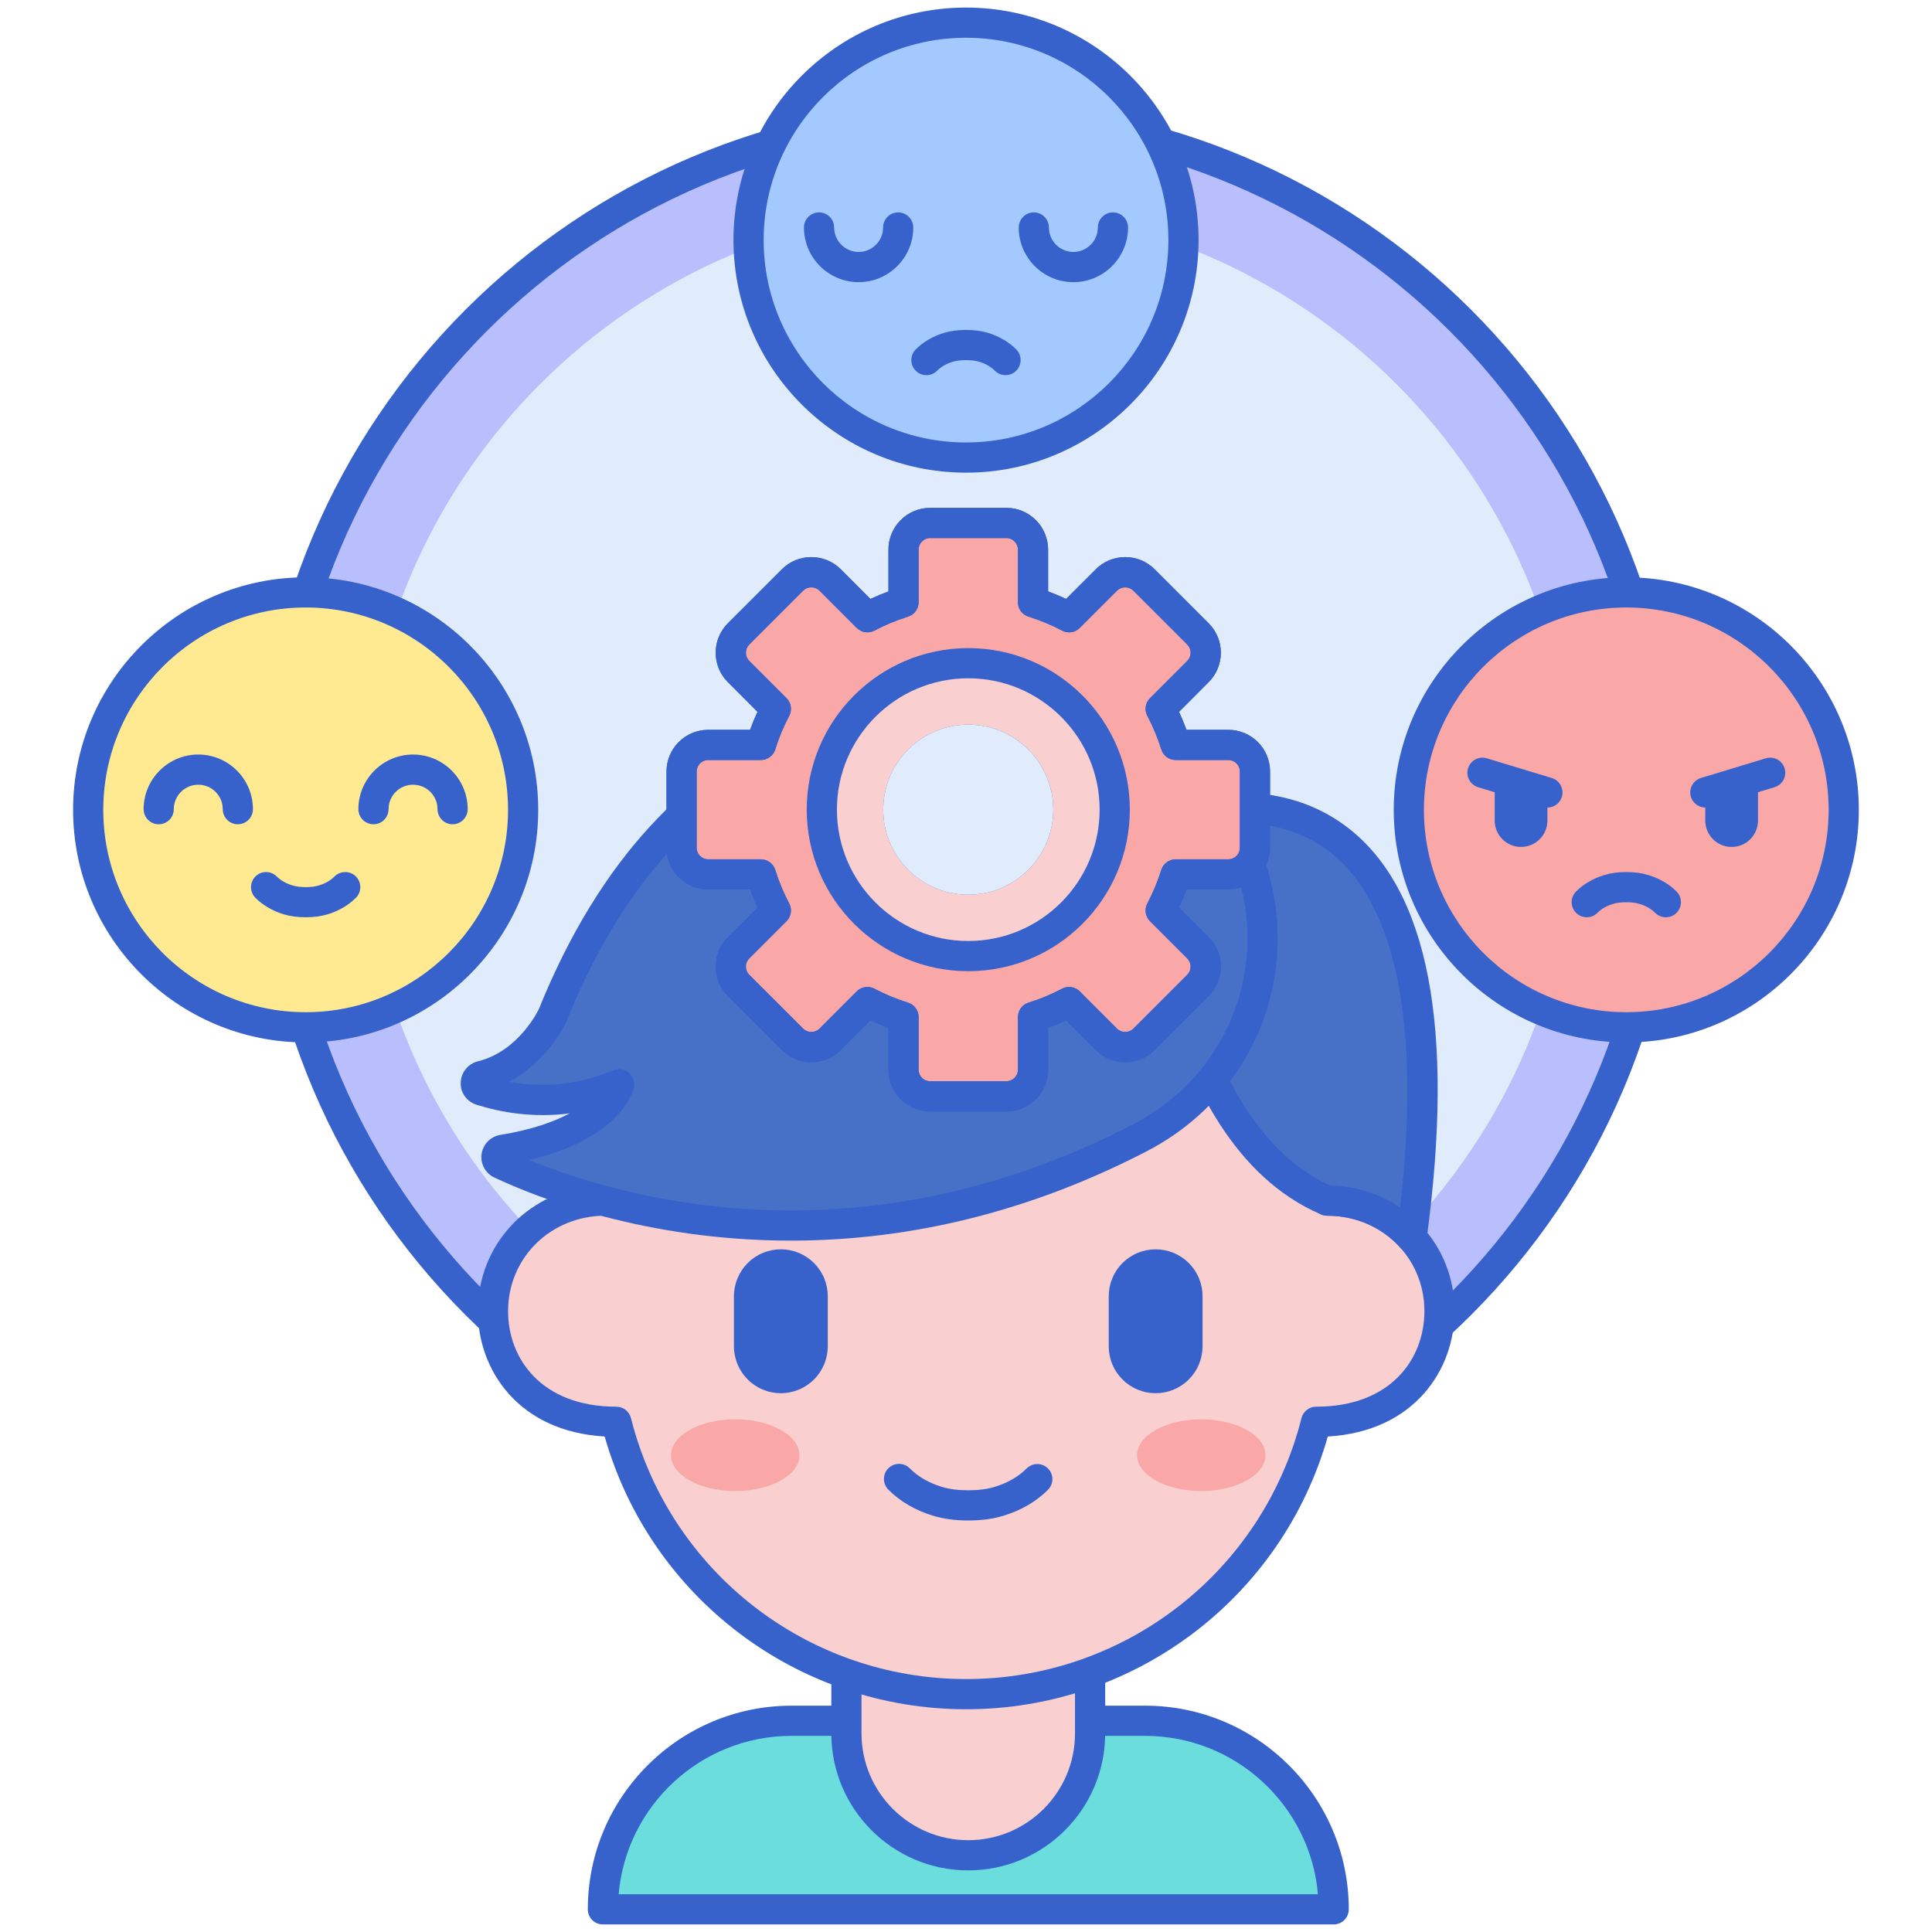
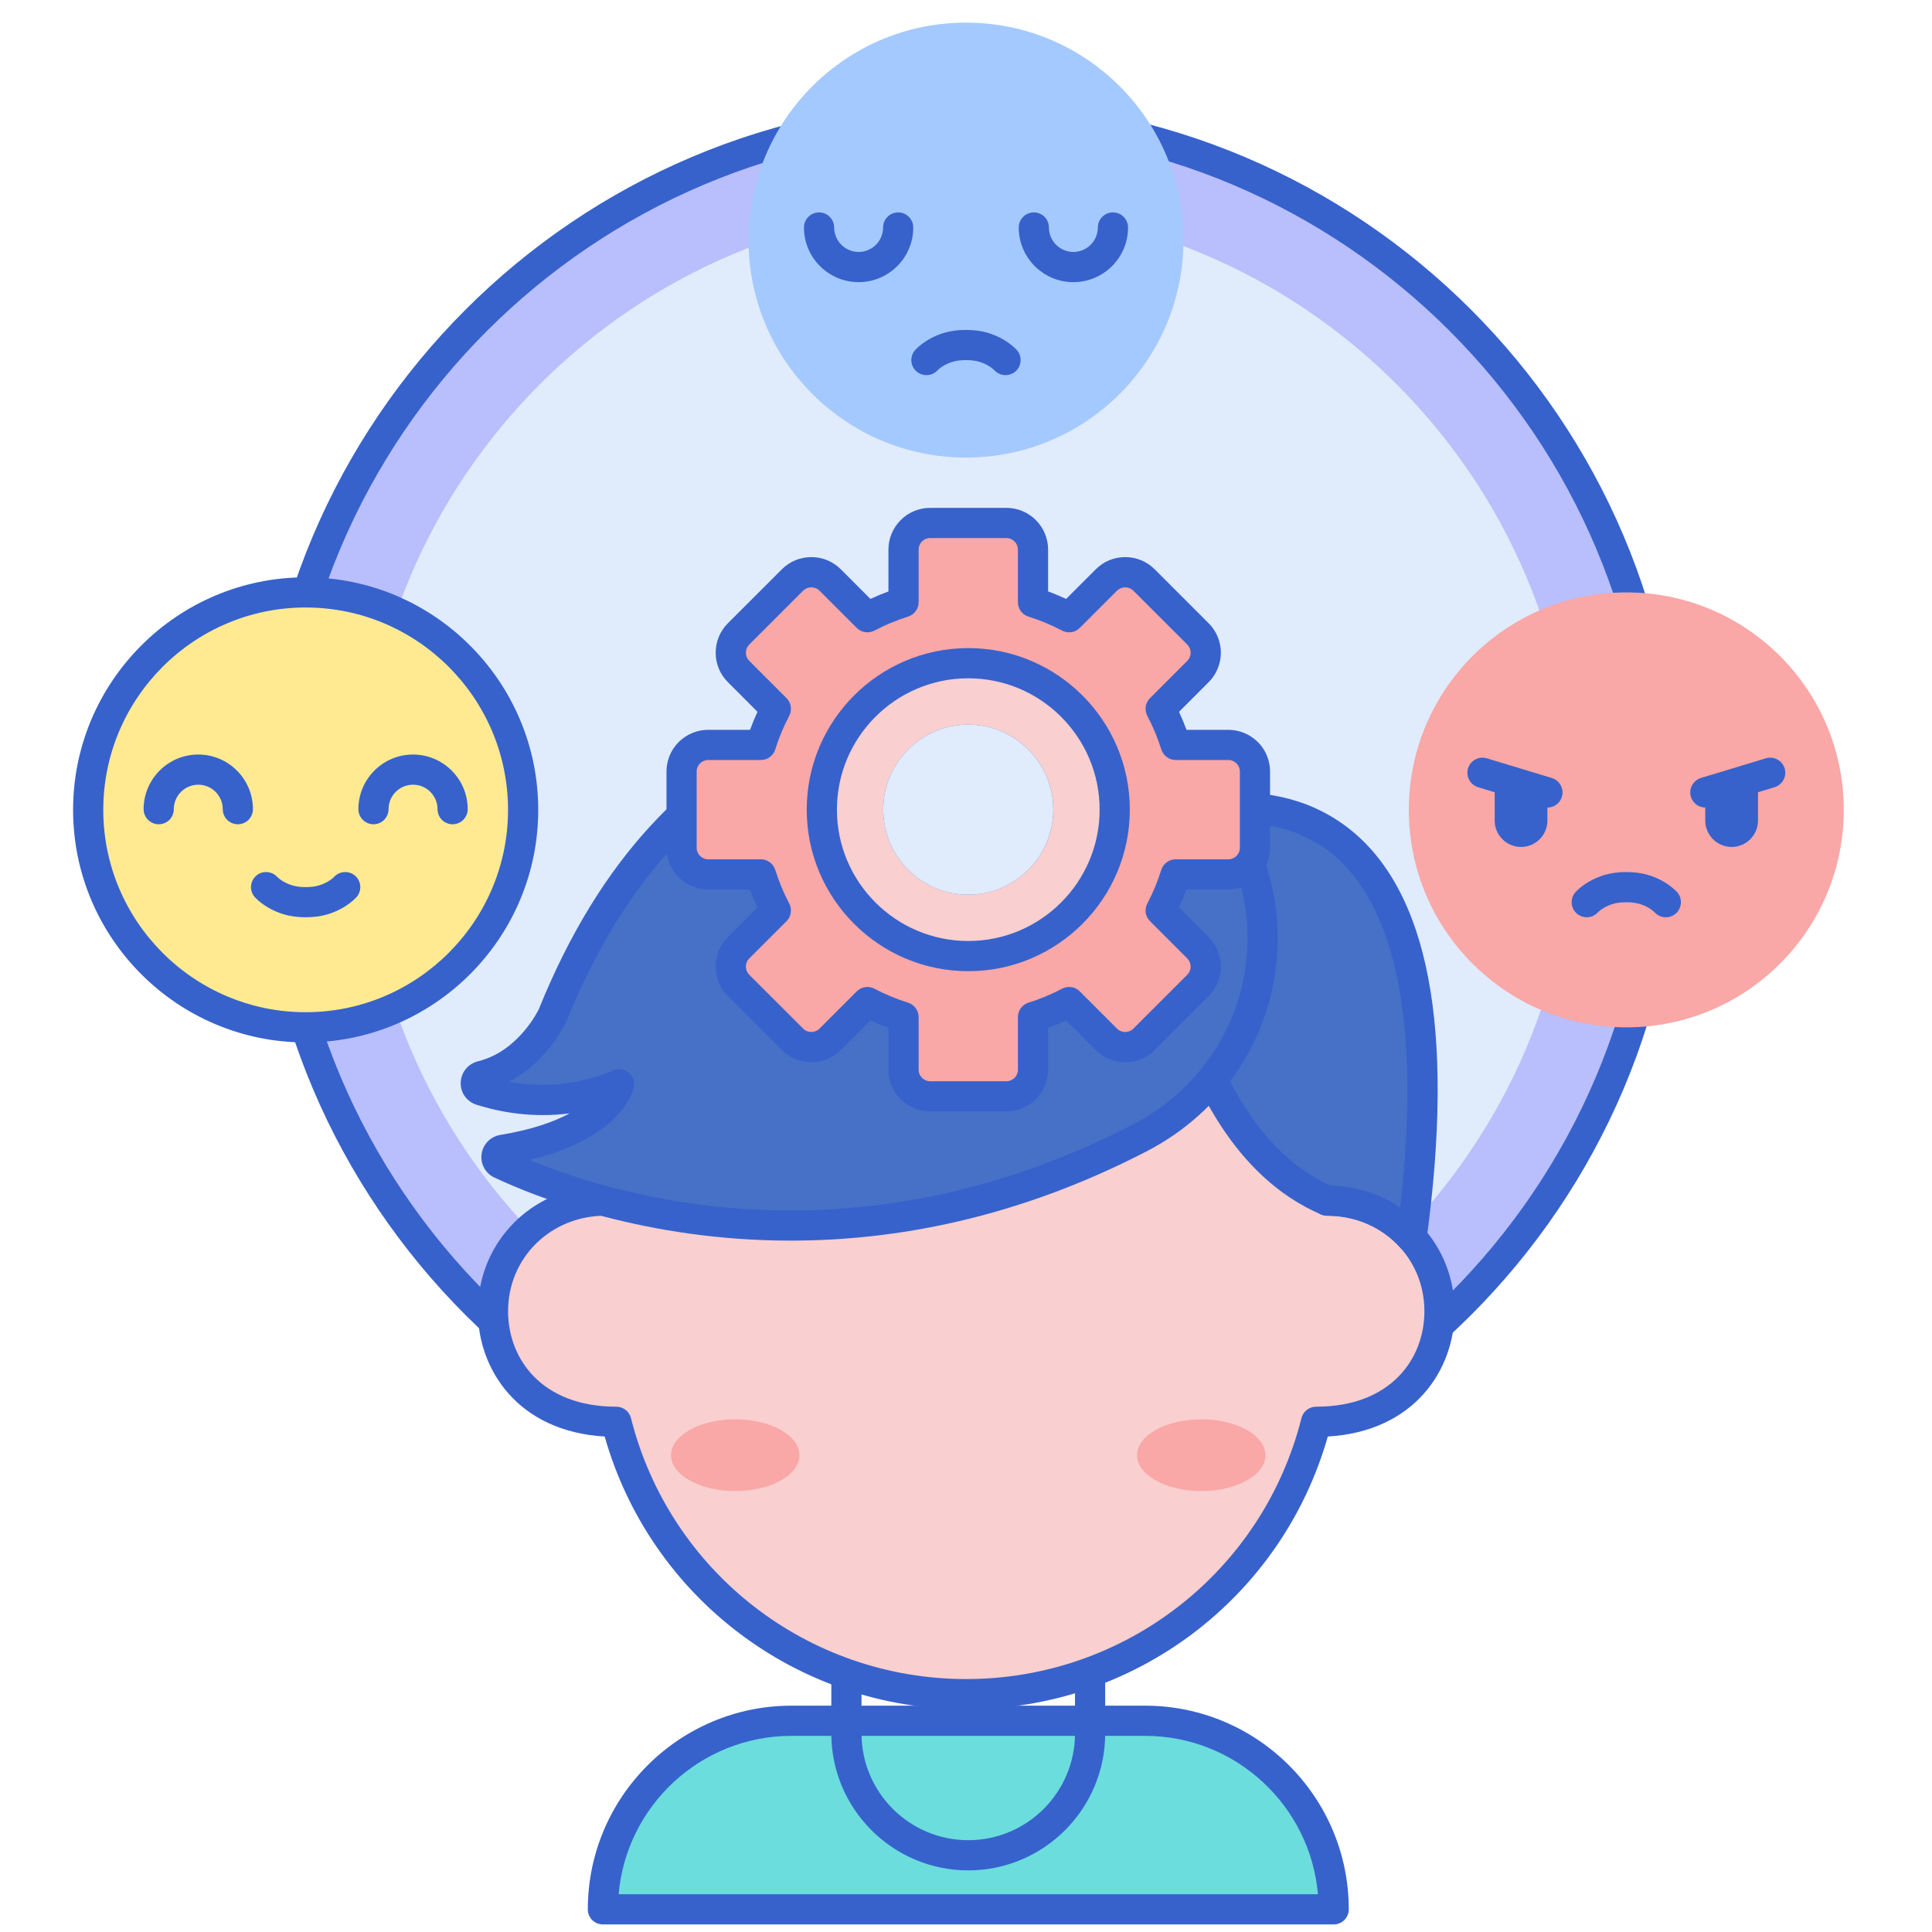
<svg xmlns="http://www.w3.org/2000/svg" width="48" height="48" viewBox="0 0 48 48" fill="none">
  <g id="Emotion Icon">
    <path id="Vector" d="M24.057 37.48C33.609 37.48 41.353 29.736 41.353 20.183C41.353 10.63 33.609 2.886 24.057 2.886C14.504 2.886 6.76 10.63 6.76 20.183C6.76 29.736 14.504 37.48 24.057 37.48Z" fill="#B9BEFC" />
    <path id="Vector_2" d="M24.057 37.855C14.312 37.855 6.385 29.927 6.385 20.183C6.385 10.438 14.312 2.511 24.057 2.511C33.801 2.511 41.728 10.438 41.728 20.183C41.728 29.927 33.801 37.855 24.057 37.855ZM24.057 3.261C14.726 3.261 7.135 10.852 7.135 20.183C7.135 29.514 14.726 37.105 24.057 37.105C33.387 37.105 40.978 29.514 40.978 20.183C40.978 10.852 33.387 3.261 24.057 3.261Z" fill="#3762CC" />
    <path id="Vector_3" d="M24.057 35.23C32.367 35.23 39.103 28.493 39.103 20.183C39.103 11.873 32.367 5.136 24.057 5.136C15.746 5.136 9.01 11.873 9.01 20.183C9.01 28.493 15.746 35.23 24.057 35.23Z" fill="#E0EBFC" />
    <path id="Vector_4" d="M33.135 47.438H14.979C14.979 44.85 17.076 42.752 19.665 42.752H28.449C31.037 42.752 33.135 44.849 33.135 47.438Z" fill="#6BDDDD" />
    <path id="Vector_5" d="M33.135 47.812H14.979C14.879 47.812 14.784 47.773 14.713 47.703C14.643 47.632 14.604 47.537 14.604 47.438C14.604 44.647 16.874 42.377 19.664 42.377H28.449C31.24 42.377 33.51 44.647 33.51 47.438C33.51 47.537 33.47 47.632 33.4 47.703C33.33 47.773 33.234 47.812 33.135 47.812ZM15.37 47.062H32.744C32.553 44.861 30.7 43.127 28.449 43.127H19.664C17.414 43.127 15.56 44.861 15.37 47.062Z" fill="#3762CC" />
-     <path id="Vector_6" d="M24.27 41.552C23.162 41.553 22.063 41.347 21.029 40.946V43.067C21.029 44.739 22.384 46.094 24.056 46.094C25.728 46.094 27.083 44.739 27.083 43.067V41.099C26.176 41.399 25.226 41.552 24.27 41.552Z" fill="#F9CFCF" />
    <path id="Vector_7" d="M24.056 46.469C22.18 46.469 20.654 44.943 20.654 43.067V40.946C20.654 40.885 20.669 40.825 20.697 40.771C20.726 40.717 20.767 40.671 20.817 40.637C20.868 40.602 20.926 40.581 20.986 40.574C21.047 40.567 21.108 40.575 21.165 40.597C22.155 40.981 23.208 41.178 24.27 41.177C25.188 41.177 26.095 41.031 26.965 40.743C27.022 40.725 27.082 40.72 27.14 40.729C27.199 40.738 27.255 40.761 27.303 40.795C27.351 40.83 27.39 40.876 27.417 40.929C27.444 40.981 27.458 41.04 27.458 41.099V43.067C27.458 44.943 25.932 46.469 24.056 46.469ZM21.404 41.477V43.067C21.404 44.529 22.594 45.719 24.056 45.719C25.519 45.719 26.708 44.529 26.708 43.067V41.603C25.913 41.818 25.094 41.927 24.27 41.927C23.297 41.928 22.33 41.776 21.404 41.477Z" fill="#3762CC" />
    <path id="Vector_8" d="M15.04 29.829C15.04 23.506 19.423 20.104 24.006 20.104C28.515 20.104 32.971 23.421 32.971 29.829C34.603 29.829 35.764 31.112 35.764 32.576C35.764 33.966 34.769 35.324 32.699 35.324C31.718 39.212 28.198 42.091 24.006 42.091C19.813 42.091 16.293 39.212 15.313 35.324C13.263 35.324 12.248 33.982 12.248 32.576C12.248 31.118 13.401 29.829 15.04 29.829Z" fill="#F9CFCF" />
    <path id="Vector_9" d="M24.006 42.466C19.815 42.466 16.162 39.694 15.023 35.69C12.861 35.564 11.873 34.017 11.873 32.576C11.873 30.949 13.074 29.649 14.67 29.474C14.834 23.074 19.448 19.729 24.006 19.729C28.564 19.729 33.177 23.074 33.342 29.474C34.937 29.649 36.139 30.949 36.139 32.576C36.139 34.017 35.15 35.564 32.989 35.69C31.85 39.694 28.196 42.466 24.006 42.466ZM24.006 20.479C19.737 20.479 15.415 23.691 15.415 29.829C15.415 29.928 15.376 30.023 15.305 30.094C15.235 30.164 15.14 30.204 15.04 30.204C13.685 30.204 12.623 31.246 12.623 32.576C12.623 33.757 13.455 34.949 15.313 34.949C15.396 34.949 15.477 34.977 15.543 35.028C15.609 35.079 15.656 35.151 15.676 35.232C16.639 39.049 20.064 41.716 24.006 41.716C27.947 41.716 31.372 39.049 32.335 35.232C32.356 35.151 32.403 35.079 32.468 35.028C32.534 34.977 32.615 34.949 32.699 34.949C34.557 34.949 35.389 33.757 35.389 32.576C35.389 31.246 34.327 30.204 32.971 30.204C32.872 30.204 32.777 30.164 32.706 30.094C32.636 30.023 32.596 29.928 32.596 29.829C32.597 23.405 28.143 20.479 24.006 20.479Z" fill="#3762CC" />
    <path id="Vector_10" d="M18.267 37.044C19.148 37.044 19.862 36.645 19.862 36.154C19.862 35.662 19.148 35.263 18.267 35.263C17.386 35.263 16.672 35.662 16.672 36.154C16.672 36.645 17.386 37.044 18.267 37.044Z" fill="#F9A7A7" />
    <path id="Vector_11" d="M29.845 37.044C30.726 37.044 31.44 36.645 31.44 36.154C31.44 35.662 30.726 35.263 29.845 35.263C28.964 35.263 28.25 35.662 28.25 36.154C28.25 36.645 28.964 37.044 29.845 37.044Z" fill="#F9A7A7" />
-     <path id="Vector_12" d="M28.712 34.614C28.559 34.614 28.407 34.584 28.266 34.525C28.124 34.467 27.996 34.381 27.887 34.272C27.779 34.164 27.693 34.036 27.635 33.894C27.576 33.753 27.546 33.601 27.546 33.448V32.205C27.546 32.051 27.576 31.9 27.635 31.759C27.693 31.617 27.779 31.489 27.887 31.38C27.996 31.272 28.124 31.186 28.266 31.128C28.407 31.069 28.559 31.039 28.712 31.039C28.865 31.039 29.016 31.069 29.158 31.128C29.299 31.186 29.428 31.272 29.536 31.38C29.644 31.489 29.73 31.617 29.789 31.759C29.847 31.9 29.877 32.051 29.877 32.205V33.448C29.877 33.601 29.847 33.753 29.789 33.894C29.73 34.036 29.644 34.164 29.536 34.272C29.428 34.381 29.299 34.467 29.158 34.525C29.016 34.584 28.865 34.614 28.712 34.614ZM19.4 34.614C19.247 34.614 19.095 34.584 18.954 34.525C18.812 34.467 18.684 34.381 18.576 34.272C18.468 34.164 18.382 34.036 18.323 33.894C18.265 33.753 18.234 33.601 18.234 33.448V32.205C18.234 32.051 18.265 31.9 18.323 31.759C18.382 31.617 18.468 31.489 18.576 31.38C18.684 31.272 18.812 31.186 18.954 31.128C19.095 31.069 19.247 31.039 19.4 31.039C19.553 31.039 19.705 31.069 19.846 31.128C19.988 31.186 20.116 31.272 20.224 31.38C20.333 31.489 20.419 31.617 20.477 31.759C20.536 31.9 20.566 32.051 20.566 32.205V33.448C20.566 33.757 20.443 34.054 20.224 34.272C20.006 34.491 19.709 34.614 19.4 34.614ZM24.056 37.776C23.728 37.776 23.441 37.737 23.178 37.657C22.743 37.525 22.362 37.302 22.074 37.013C22.039 36.978 22.01 36.936 21.991 36.89C21.971 36.845 21.961 36.795 21.961 36.746C21.961 36.696 21.971 36.647 21.99 36.6C22.009 36.554 22.037 36.513 22.072 36.478C22.108 36.443 22.149 36.415 22.196 36.396C22.242 36.378 22.291 36.368 22.341 36.369C22.391 36.37 22.44 36.38 22.485 36.4C22.531 36.42 22.572 36.449 22.607 36.484C22.807 36.686 23.08 36.844 23.396 36.94C23.587 36.998 23.802 37.026 24.056 37.026C24.309 37.026 24.525 36.998 24.716 36.94C25.032 36.844 25.305 36.686 25.505 36.484C25.54 36.45 25.581 36.422 25.626 36.403C25.672 36.384 25.72 36.374 25.77 36.374C25.819 36.373 25.868 36.383 25.913 36.401C25.959 36.42 26 36.448 26.035 36.482C26.07 36.517 26.098 36.558 26.117 36.603C26.136 36.649 26.146 36.698 26.146 36.747C26.146 36.796 26.137 36.845 26.118 36.891C26.099 36.936 26.072 36.977 26.037 37.013C25.75 37.302 25.369 37.525 24.934 37.657C24.671 37.737 24.384 37.776 24.056 37.776Z" fill="#3762CC" />
    <path id="Vector_13" d="M32.97 29.829C33.837 29.829 34.571 30.191 35.068 30.75C36.934 16.983 28.66 20.459 28.66 20.459C28.66 20.459 28.843 28.061 32.97 29.829Z" fill="#4671C6" />
    <path id="Vector_14" d="M35.07 31.125C35.017 31.125 34.965 31.114 34.916 31.092C34.868 31.07 34.825 31.039 34.79 30.999C34.333 30.486 33.688 30.204 32.972 30.204C32.921 30.204 32.871 30.193 32.824 30.174C28.526 28.332 28.295 20.788 28.287 20.468C28.285 20.392 28.306 20.318 28.347 20.255C28.388 20.192 28.447 20.142 28.517 20.113C28.632 20.064 31.371 18.943 33.479 20.558C35.493 22.102 36.153 25.548 35.442 30.8C35.429 30.89 35.385 30.973 35.317 31.032C35.248 31.092 35.161 31.125 35.07 31.125ZM33.053 29.455C33.691 29.469 34.286 29.66 34.786 30.003C35.303 25.494 34.698 22.443 33.026 21.157C31.593 20.055 29.712 20.508 29.05 20.719C29.131 22.053 29.68 27.936 33.053 29.455Z" fill="#3762CC" />
    <path id="Vector_15" d="M12.494 28.566C12.31 28.596 12.274 28.837 12.443 28.916C14.292 29.785 20.72 32.21 28.323 28.267C30.079 27.357 31.217 25.629 31.354 23.706C31.56 20.803 29.452 18.2 26.477 17.715C22.334 17.041 16.738 17.783 13.729 25.226C13.729 25.226 13.183 26.43 11.97 26.73C11.781 26.777 11.766 27.03 11.952 27.089C12.708 27.328 13.979 27.535 15.38 26.938C15.38 26.938 15.095 28.142 12.494 28.566Z" fill="#4671C6" />
    <path id="Vector_16" d="M19.649 30.823C16.05 30.823 13.356 29.76 12.284 29.256C12.175 29.206 12.085 29.122 12.028 29.016C11.97 28.911 11.948 28.79 11.965 28.672C11.982 28.552 12.036 28.442 12.121 28.356C12.205 28.271 12.315 28.215 12.434 28.196C13.218 28.068 13.769 27.868 14.154 27.661C13.233 27.781 12.426 27.632 11.839 27.447C11.596 27.369 11.437 27.148 11.446 26.897C11.454 26.642 11.629 26.428 11.881 26.366C12.895 26.115 13.383 25.081 13.388 25.07C16.479 17.422 22.246 16.647 26.538 17.346C29.718 17.863 31.949 20.609 31.728 23.733C31.581 25.808 30.372 27.627 28.496 28.6C25.258 30.279 22.222 30.823 19.649 30.823ZM13.151 28.818C15.451 29.768 21.326 31.474 28.151 27.934C29.794 27.082 30.851 25.492 30.98 23.679C31.174 20.945 29.212 18.541 26.417 18.086C22.395 17.43 16.989 18.162 14.077 25.366C14.05 25.425 13.609 26.378 12.642 26.875C13.348 27.006 14.256 27.009 15.233 26.593C15.297 26.566 15.367 26.557 15.436 26.567C15.504 26.577 15.569 26.607 15.622 26.651C15.675 26.696 15.714 26.754 15.736 26.82C15.758 26.886 15.761 26.957 15.745 27.024C15.713 27.161 15.38 28.291 13.151 28.818Z" fill="#3762CC" />
    <path id="Vector_17" d="M30.519 18.507H29.21C29.113 18.197 28.988 17.897 28.837 17.61L29.764 16.683C29.825 16.622 29.874 16.549 29.907 16.469C29.94 16.389 29.957 16.303 29.957 16.216C29.957 16.129 29.94 16.043 29.907 15.963C29.874 15.883 29.825 15.81 29.764 15.749L28.423 14.409C28.362 14.347 28.289 14.298 28.209 14.265C28.129 14.232 28.043 14.215 27.956 14.215C27.869 14.215 27.783 14.232 27.703 14.265C27.623 14.298 27.55 14.347 27.489 14.409L26.563 15.335C26.275 15.184 25.975 15.059 25.665 14.962V13.653C25.665 13.478 25.595 13.31 25.471 13.186C25.348 13.062 25.18 12.993 25.005 12.992H23.109C22.934 12.993 22.766 13.062 22.642 13.186C22.518 13.31 22.448 13.478 22.448 13.653V14.962C22.139 15.059 21.838 15.184 21.551 15.335L20.625 14.409C20.5 14.284 20.334 14.215 20.157 14.215C19.981 14.215 19.815 14.284 19.69 14.409L18.35 15.749C18.225 15.874 18.156 16.04 18.156 16.216C18.156 16.393 18.225 16.558 18.35 16.683L19.276 17.61C19.125 17.897 19 18.197 18.903 18.507H17.594C17.419 18.507 17.251 18.577 17.127 18.701C17.003 18.825 16.934 18.993 16.934 19.168V21.063C16.934 21.238 17.003 21.406 17.127 21.53C17.251 21.654 17.419 21.724 17.594 21.724H18.903C19 22.034 19.125 22.334 19.276 22.622L18.35 23.548C18.225 23.673 18.156 23.838 18.156 24.015C18.156 24.191 18.225 24.357 18.35 24.482L19.69 25.823C19.751 25.884 19.824 25.933 19.904 25.966C19.985 25.999 20.071 26.016 20.157 26.016C20.334 26.016 20.5 25.947 20.625 25.823L21.551 24.896C21.838 25.047 22.139 25.172 22.448 25.269V26.578C22.448 26.753 22.518 26.921 22.642 27.045C22.766 27.169 22.934 27.238 23.109 27.239H25.005C25.18 27.238 25.348 27.169 25.471 27.045C25.595 26.921 25.665 26.753 25.665 26.578V25.269C25.975 25.172 26.275 25.047 26.563 24.896L27.489 25.823C27.614 25.947 27.779 26.016 27.956 26.016C28.132 26.016 28.298 25.947 28.423 25.823L29.764 24.482C29.825 24.421 29.874 24.348 29.907 24.268C29.94 24.188 29.957 24.102 29.957 24.015C29.957 23.928 29.94 23.842 29.907 23.762C29.874 23.682 29.825 23.609 29.764 23.548L28.837 22.622C28.988 22.334 29.113 22.034 29.21 21.724H30.519C30.694 21.724 30.862 21.654 30.986 21.53C31.11 21.406 31.18 21.238 31.18 21.063V19.168C31.18 18.993 31.11 18.825 30.986 18.701C30.862 18.577 30.694 18.507 30.519 18.507ZM24.056 23.754C22.05 23.754 20.418 22.122 20.418 20.115C20.418 18.109 22.05 16.477 24.056 16.477C26.063 16.477 27.695 18.109 27.695 20.115C27.695 22.122 26.063 23.754 24.056 23.754Z" fill="#F9A7A7" />
    <path id="Vector_18" d="M24.056 16.477C22.05 16.477 20.418 18.109 20.418 20.116C20.418 22.122 22.05 23.754 24.056 23.754C26.063 23.754 27.695 22.122 27.695 20.116C27.695 18.109 26.063 16.477 24.056 16.477ZM24.056 22.228C22.892 22.228 21.944 21.28 21.944 20.115C21.944 18.951 22.892 18.003 24.056 18.003C25.221 18.003 26.169 18.951 26.169 20.115C26.169 21.28 25.221 22.228 24.056 22.228Z" fill="#F9CFCF" />
-     <path id="Vector_19" d="M25.004 27.614H23.108C22.834 27.613 22.571 27.504 22.377 27.31C22.183 27.116 22.073 26.853 22.073 26.578V25.538C21.921 25.482 21.772 25.42 21.625 25.352L20.889 26.088C20.793 26.184 20.679 26.261 20.554 26.313C20.428 26.365 20.293 26.392 20.157 26.391C20.021 26.392 19.886 26.365 19.761 26.313C19.635 26.261 19.521 26.184 19.425 26.088L18.084 24.747C17.889 24.552 17.781 24.292 17.781 24.015C17.781 23.738 17.889 23.478 18.085 23.283L18.82 22.547C18.752 22.4 18.69 22.251 18.634 22.099H17.594C17.32 22.099 17.056 21.99 16.862 21.796C16.668 21.601 16.559 21.338 16.559 21.064V19.168C16.559 18.893 16.668 18.63 16.862 18.436C17.056 18.242 17.32 18.133 17.594 18.132H18.635C18.69 17.98 18.752 17.831 18.82 17.685L18.084 16.948C17.988 16.853 17.912 16.739 17.859 16.613C17.807 16.487 17.781 16.352 17.781 16.216C17.781 15.94 17.889 15.68 18.084 15.484L19.425 14.144C19.621 13.948 19.881 13.841 20.157 13.841C20.433 13.841 20.693 13.948 20.889 14.143L21.625 14.88C21.772 14.812 21.921 14.75 22.073 14.694V13.653C22.073 13.379 22.183 13.116 22.377 12.922C22.571 12.727 22.834 12.618 23.108 12.618H25.004C25.279 12.618 25.542 12.727 25.736 12.922C25.93 13.116 26.039 13.379 26.04 13.653V14.694C26.192 14.749 26.341 14.812 26.488 14.88L27.224 14.144C27.419 13.948 27.679 13.841 27.956 13.841C28.232 13.841 28.492 13.948 28.688 14.144L30.028 15.484C30.125 15.58 30.201 15.694 30.253 15.82C30.305 15.946 30.332 16.08 30.332 16.216C30.332 16.352 30.305 16.487 30.253 16.613C30.201 16.738 30.125 16.853 30.029 16.948L29.293 17.685C29.36 17.831 29.422 17.98 29.478 18.132H30.519C30.793 18.133 31.056 18.242 31.251 18.436C31.445 18.63 31.554 18.893 31.554 19.168V21.064C31.554 21.338 31.445 21.601 31.251 21.796C31.056 21.99 30.793 22.099 30.519 22.099H29.478C29.422 22.251 29.36 22.401 29.292 22.547L30.028 23.283C30.224 23.479 30.332 23.739 30.332 24.015C30.332 24.292 30.224 24.552 30.028 24.747L28.688 26.088C28.492 26.284 28.232 26.391 27.956 26.391C27.679 26.391 27.419 26.284 27.224 26.088L26.488 25.352C26.341 25.42 26.191 25.482 26.04 25.538V26.578C26.039 26.853 25.93 27.116 25.736 27.31C25.542 27.504 25.279 27.613 25.004 27.614ZM21.55 24.521C21.611 24.521 21.671 24.536 21.725 24.564C21.991 24.705 22.273 24.821 22.56 24.911C22.636 24.935 22.703 24.983 22.75 25.047C22.797 25.112 22.823 25.189 22.823 25.269V26.578C22.823 26.735 22.951 26.863 23.108 26.863H25.004C25.162 26.863 25.29 26.735 25.29 26.578V25.269C25.29 25.105 25.396 24.96 25.552 24.911C25.841 24.821 26.12 24.705 26.387 24.564C26.458 24.527 26.539 24.513 26.618 24.525C26.697 24.537 26.771 24.574 26.827 24.631L27.753 25.557C27.863 25.667 28.048 25.667 28.157 25.557L29.498 24.217C29.552 24.162 29.581 24.092 29.581 24.015C29.581 23.938 29.552 23.868 29.498 23.813L28.572 22.887C28.515 22.83 28.478 22.757 28.466 22.678C28.454 22.599 28.468 22.518 28.505 22.447C28.645 22.179 28.762 21.9 28.852 21.612C28.876 21.535 28.924 21.469 28.988 21.422C29.052 21.375 29.13 21.349 29.21 21.349H30.518C30.676 21.349 30.804 21.221 30.804 21.063V19.168C30.804 19.01 30.676 18.882 30.518 18.882H29.21C29.13 18.882 29.052 18.857 28.988 18.809C28.924 18.762 28.876 18.696 28.852 18.619C28.762 18.331 28.646 18.052 28.505 17.785C28.468 17.714 28.454 17.633 28.466 17.554C28.478 17.475 28.515 17.401 28.572 17.345L29.498 16.419C29.552 16.364 29.581 16.294 29.581 16.216C29.581 16.139 29.552 16.069 29.498 16.014L28.157 14.674C28.103 14.621 28.031 14.592 27.955 14.592C27.88 14.592 27.808 14.621 27.753 14.674L26.827 15.6C26.711 15.717 26.533 15.744 26.387 15.667C26.12 15.526 25.841 15.41 25.553 15.32C25.476 15.296 25.41 15.249 25.362 15.184C25.315 15.12 25.29 15.042 25.29 14.962V13.653C25.29 13.496 25.161 13.368 25.004 13.368H23.108C22.951 13.368 22.823 13.496 22.823 13.653V14.962C22.823 15.042 22.797 15.12 22.75 15.184C22.703 15.249 22.636 15.296 22.56 15.32C22.272 15.41 21.992 15.526 21.725 15.667C21.654 15.704 21.573 15.718 21.494 15.706C21.415 15.694 21.342 15.657 21.285 15.6L20.359 14.674C20.305 14.621 20.232 14.592 20.157 14.592C20.081 14.592 20.009 14.621 19.955 14.674L18.615 16.014C18.588 16.041 18.567 16.072 18.552 16.107C18.538 16.142 18.531 16.179 18.531 16.216C18.531 16.294 18.56 16.363 18.614 16.418L19.541 17.345C19.657 17.461 19.684 17.639 19.608 17.785C19.467 18.052 19.351 18.331 19.261 18.619C19.237 18.696 19.189 18.762 19.125 18.809C19.06 18.857 18.983 18.882 18.903 18.882H17.594C17.436 18.882 17.308 19.011 17.308 19.168V21.063C17.308 21.221 17.437 21.349 17.594 21.349H18.903C18.983 21.349 19.06 21.375 19.125 21.422C19.189 21.469 19.237 21.536 19.261 21.612C19.351 21.9 19.467 22.18 19.608 22.447C19.645 22.518 19.659 22.599 19.646 22.678C19.634 22.757 19.598 22.83 19.541 22.887L18.615 23.813C18.56 23.868 18.531 23.937 18.531 24.015C18.531 24.092 18.56 24.162 18.614 24.217L19.955 25.557C20.064 25.666 20.249 25.667 20.359 25.557L21.285 24.631C21.32 24.596 21.361 24.569 21.407 24.55C21.452 24.531 21.501 24.521 21.55 24.521Z" fill="#3762CC" />
    <path id="Vector_20" d="M25.004 27.614H23.108C22.834 27.613 22.571 27.504 22.377 27.31C22.183 27.116 22.073 26.853 22.073 26.578V25.538C21.921 25.482 21.772 25.42 21.625 25.352L20.889 26.088C20.793 26.184 20.679 26.261 20.554 26.313C20.428 26.365 20.293 26.392 20.157 26.391C20.021 26.392 19.886 26.365 19.761 26.313C19.635 26.261 19.521 26.184 19.425 26.088L18.084 24.747C17.889 24.552 17.781 24.292 17.781 24.015C17.781 23.738 17.889 23.478 18.085 23.283L18.82 22.547C18.752 22.4 18.69 22.251 18.634 22.099H17.594C17.32 22.099 17.056 21.99 16.862 21.796C16.668 21.601 16.559 21.338 16.559 21.064V19.168C16.559 18.893 16.668 18.63 16.862 18.436C17.056 18.242 17.32 18.133 17.594 18.132H18.635C18.69 17.98 18.752 17.831 18.82 17.685L18.084 16.948C17.988 16.853 17.912 16.739 17.859 16.613C17.807 16.487 17.781 16.352 17.781 16.216C17.781 15.94 17.889 15.68 18.084 15.484L19.425 14.144C19.621 13.948 19.881 13.841 20.157 13.841C20.433 13.841 20.693 13.948 20.889 14.143L21.625 14.88C21.772 14.812 21.921 14.75 22.073 14.694V13.653C22.073 13.379 22.183 13.116 22.377 12.922C22.571 12.727 22.834 12.618 23.108 12.618H25.004C25.279 12.618 25.542 12.727 25.736 12.922C25.93 13.116 26.039 13.379 26.04 13.653V14.694C26.192 14.749 26.341 14.812 26.488 14.88L27.224 14.144C27.419 13.948 27.679 13.841 27.956 13.841C28.232 13.841 28.492 13.948 28.688 14.144L30.028 15.484C30.125 15.58 30.201 15.694 30.253 15.82C30.305 15.946 30.332 16.08 30.332 16.216C30.332 16.352 30.305 16.487 30.253 16.613C30.201 16.738 30.125 16.853 30.029 16.948L29.293 17.685C29.36 17.831 29.422 17.98 29.478 18.132H30.519C30.793 18.133 31.056 18.242 31.251 18.436C31.445 18.63 31.554 18.893 31.554 19.168V21.064C31.554 21.338 31.445 21.601 31.251 21.796C31.056 21.99 30.793 22.099 30.519 22.099H29.478C29.422 22.251 29.36 22.401 29.292 22.547L30.028 23.283C30.224 23.479 30.332 23.739 30.332 24.015C30.332 24.292 30.224 24.552 30.028 24.747L28.688 26.088C28.492 26.284 28.232 26.391 27.956 26.391C27.679 26.391 27.419 26.284 27.224 26.088L26.488 25.352C26.341 25.42 26.191 25.482 26.04 25.538V26.578C26.039 26.853 25.93 27.116 25.736 27.31C25.542 27.504 25.279 27.613 25.004 27.614ZM21.55 24.521C21.611 24.521 21.671 24.536 21.725 24.564C21.991 24.705 22.273 24.821 22.56 24.911C22.636 24.935 22.703 24.983 22.75 25.047C22.797 25.112 22.823 25.189 22.823 25.269V26.578C22.823 26.735 22.951 26.863 23.108 26.863H25.004C25.162 26.863 25.29 26.735 25.29 26.578V25.269C25.29 25.105 25.396 24.96 25.552 24.911C25.841 24.821 26.12 24.705 26.387 24.564C26.458 24.527 26.539 24.513 26.618 24.525C26.697 24.537 26.771 24.574 26.827 24.631L27.753 25.557C27.863 25.667 28.048 25.667 28.157 25.557L29.498 24.217C29.552 24.162 29.581 24.092 29.581 24.015C29.581 23.938 29.552 23.868 29.498 23.813L28.572 22.887C28.515 22.83 28.478 22.757 28.466 22.678C28.454 22.599 28.468 22.518 28.505 22.447C28.645 22.179 28.762 21.9 28.852 21.612C28.876 21.535 28.924 21.469 28.988 21.422C29.052 21.375 29.13 21.349 29.21 21.349H30.518C30.676 21.349 30.804 21.221 30.804 21.063V19.168C30.804 19.01 30.676 18.882 30.518 18.882H29.21C29.13 18.882 29.052 18.857 28.988 18.809C28.924 18.762 28.876 18.696 28.852 18.619C28.762 18.331 28.646 18.052 28.505 17.785C28.468 17.714 28.454 17.633 28.466 17.554C28.478 17.475 28.515 17.401 28.572 17.345L29.498 16.419C29.552 16.364 29.581 16.294 29.581 16.216C29.581 16.139 29.552 16.069 29.498 16.014L28.157 14.674C28.103 14.621 28.031 14.592 27.955 14.592C27.88 14.592 27.808 14.621 27.753 14.674L26.827 15.6C26.711 15.717 26.533 15.744 26.387 15.667C26.12 15.526 25.841 15.41 25.553 15.32C25.476 15.296 25.41 15.249 25.362 15.184C25.315 15.12 25.29 15.042 25.29 14.962V13.653C25.29 13.496 25.161 13.368 25.004 13.368H23.108C22.951 13.368 22.823 13.496 22.823 13.653V14.962C22.823 15.042 22.797 15.12 22.75 15.184C22.703 15.249 22.636 15.296 22.56 15.32C22.272 15.41 21.992 15.526 21.725 15.667C21.654 15.704 21.573 15.718 21.494 15.706C21.415 15.694 21.342 15.657 21.285 15.6L20.359 14.674C20.305 14.621 20.232 14.592 20.157 14.592C20.081 14.592 20.009 14.621 19.955 14.674L18.615 16.014C18.588 16.041 18.567 16.072 18.552 16.107C18.538 16.142 18.531 16.179 18.531 16.216C18.531 16.294 18.56 16.363 18.614 16.418L19.541 17.345C19.657 17.461 19.684 17.639 19.608 17.785C19.467 18.052 19.351 18.331 19.261 18.619C19.237 18.696 19.189 18.762 19.125 18.809C19.06 18.857 18.983 18.882 18.903 18.882H17.594C17.436 18.882 17.308 19.011 17.308 19.168V21.063C17.308 21.221 17.437 21.349 17.594 21.349H18.903C18.983 21.349 19.06 21.375 19.125 21.422C19.189 21.469 19.237 21.536 19.261 21.612C19.351 21.9 19.467 22.18 19.608 22.447C19.645 22.518 19.659 22.599 19.646 22.678C19.634 22.757 19.598 22.83 19.541 22.887L18.615 23.813C18.56 23.868 18.531 23.937 18.531 24.015C18.531 24.092 18.56 24.162 18.614 24.217L19.955 25.557C20.064 25.666 20.249 25.667 20.359 25.557L21.285 24.631C21.32 24.596 21.361 24.569 21.407 24.55C21.452 24.531 21.501 24.521 21.55 24.521Z" fill="#3762CC" />
    <path id="Vector_21" d="M24.056 24.129C21.843 24.129 20.043 22.328 20.043 20.115C20.043 17.902 21.843 16.102 24.056 16.102C26.27 16.102 28.07 17.902 28.07 20.115C28.07 22.329 26.27 24.129 24.056 24.129ZM24.056 16.852C22.257 16.852 20.793 18.316 20.793 20.115C20.793 21.915 22.257 23.379 24.056 23.379C25.856 23.379 27.32 21.915 27.32 20.115C27.32 18.316 25.856 16.852 24.056 16.852Z" fill="#3762CC" />
    <path id="Vector_22" d="M24.056 22.228C22.891 22.228 21.944 21.28 21.944 20.115C21.944 18.951 22.891 18.003 24.056 18.003C25.22 18.003 26.168 18.951 26.168 20.115C26.168 21.28 25.22 22.228 24.056 22.228Z" fill="#E0EBFC" />
    <path id="Vector_23" d="M7.594 25.524C10.578 25.524 12.997 23.105 12.997 20.121C12.997 17.137 10.578 14.718 7.594 14.718C4.61 14.718 2.191 17.137 2.191 20.121C2.191 23.105 4.61 25.524 7.594 25.524Z" fill="#FFEA92" />
    <path id="Vector_24" d="M5.909 20.479C5.81 20.479 5.714 20.439 5.644 20.369C5.574 20.298 5.534 20.203 5.534 20.104C5.534 19.768 5.261 19.496 4.926 19.496C4.591 19.496 4.318 19.768 4.318 20.104C4.318 20.203 4.279 20.298 4.209 20.369C4.138 20.439 4.043 20.479 3.943 20.479C3.844 20.479 3.749 20.439 3.678 20.369C3.608 20.298 3.568 20.203 3.568 20.104C3.568 19.355 4.178 18.746 4.926 18.746C5.675 18.746 6.284 19.355 6.284 20.104C6.284 20.203 6.245 20.298 6.174 20.369C6.104 20.439 6.009 20.479 5.909 20.479ZM11.245 20.479C11.145 20.479 11.05 20.439 10.979 20.369C10.909 20.298 10.87 20.203 10.87 20.104C10.87 19.768 10.597 19.496 10.262 19.496C9.926 19.496 9.654 19.768 9.654 20.104C9.654 20.203 9.614 20.298 9.544 20.369C9.474 20.439 9.378 20.479 9.279 20.479C9.179 20.479 9.084 20.439 9.014 20.369C8.943 20.298 8.904 20.203 8.904 20.104C8.904 19.355 9.513 18.746 10.262 18.746C11.01 18.746 11.62 19.355 11.62 20.104C11.62 20.203 11.58 20.298 11.51 20.369C11.439 20.439 11.344 20.479 11.245 20.479ZM7.594 22.789C7.39 22.789 7.21 22.765 7.044 22.715C6.77 22.631 6.528 22.489 6.345 22.305C6.275 22.234 6.236 22.139 6.236 22.039C6.237 21.94 6.276 21.845 6.347 21.774C6.418 21.704 6.513 21.665 6.613 21.666C6.712 21.666 6.807 21.706 6.877 21.776C6.973 21.873 7.107 21.95 7.263 21.997C7.356 22.025 7.465 22.04 7.594 22.04C7.723 22.04 7.832 22.026 7.926 21.997C8.081 21.95 8.215 21.873 8.311 21.776C8.381 21.706 8.476 21.666 8.576 21.666C8.675 21.665 8.771 21.704 8.841 21.774C8.988 21.92 8.989 22.158 8.843 22.305C8.66 22.489 8.418 22.631 8.144 22.715C7.977 22.765 7.798 22.789 7.594 22.789Z" fill="#3762CC" />
    <path id="Vector_25" d="M7.594 25.899C4.408 25.899 1.816 23.307 1.816 20.121C1.816 16.935 4.408 14.343 7.594 14.343C10.78 14.343 13.372 16.935 13.372 20.121C13.372 23.307 10.78 25.899 7.594 25.899ZM7.594 15.093C4.822 15.093 2.566 17.348 2.566 20.121C2.566 22.893 4.822 25.148 7.594 25.148C10.366 25.148 12.622 22.893 12.622 20.121C12.622 17.348 10.366 15.093 7.594 15.093Z" fill="#3762CC" />
    <path id="Vector_26" d="M24 11.368C26.984 11.368 29.403 8.949 29.403 5.965C29.403 2.981 26.984 0.562 24 0.562C21.017 0.562 18.598 2.981 18.598 5.965C18.598 8.949 21.017 11.368 24 11.368Z" fill="#A4C9FF" />
    <path id="Vector_27" d="M21.332 7.01C20.584 7.01 19.974 6.401 19.974 5.652C19.974 5.553 20.014 5.457 20.084 5.387C20.154 5.316 20.25 5.277 20.349 5.277C20.449 5.277 20.544 5.316 20.614 5.387C20.685 5.457 20.724 5.553 20.724 5.652C20.725 5.813 20.789 5.968 20.903 6.081C21.017 6.195 21.171 6.259 21.332 6.26C21.493 6.26 21.648 6.195 21.762 6.082C21.876 5.968 21.94 5.813 21.94 5.652C21.94 5.553 21.979 5.457 22.05 5.387C22.12 5.316 22.215 5.277 22.315 5.277C22.414 5.277 22.51 5.316 22.58 5.387C22.65 5.457 22.69 5.553 22.69 5.652C22.69 6.401 22.081 7.01 21.332 7.01ZM26.668 7.01C25.919 7.01 25.31 6.401 25.31 5.652C25.31 5.553 25.35 5.457 25.42 5.387C25.49 5.316 25.586 5.277 25.685 5.277C25.785 5.277 25.88 5.316 25.95 5.387C26.02 5.457 26.06 5.553 26.06 5.652C26.06 5.813 26.124 5.968 26.238 6.081C26.352 6.195 26.507 6.259 26.668 6.26C26.829 6.26 26.983 6.195 27.097 6.082C27.211 5.968 27.275 5.813 27.276 5.652C27.276 5.553 27.315 5.457 27.386 5.387C27.456 5.316 27.551 5.277 27.651 5.277C27.75 5.277 27.846 5.316 27.916 5.387C27.986 5.457 28.026 5.553 28.026 5.652C28.026 6.401 27.417 7.01 26.668 7.01ZM24.983 9.32C24.933 9.32 24.884 9.311 24.838 9.292C24.793 9.273 24.751 9.245 24.716 9.21C24.62 9.113 24.487 9.036 24.331 8.989C24.238 8.96 24.129 8.947 24 8.947C23.87 8.947 23.762 8.96 23.668 8.989C23.512 9.036 23.379 9.113 23.283 9.21C23.213 9.28 23.118 9.32 23.018 9.32C22.919 9.321 22.823 9.282 22.753 9.212C22.682 9.142 22.642 9.046 22.642 8.947C22.642 8.847 22.681 8.752 22.751 8.681C22.934 8.497 23.176 8.355 23.45 8.271C23.615 8.221 23.795 8.197 24 8.197C24.204 8.197 24.384 8.221 24.549 8.271C24.824 8.355 25.066 8.497 25.249 8.681C25.319 8.752 25.358 8.847 25.357 8.947C25.357 9.046 25.317 9.142 25.247 9.212C25.174 9.284 25.078 9.32 24.983 9.32Z" fill="#3762CC" />
-     <path id="Vector_28" d="M24 11.743C20.815 11.743 18.223 9.151 18.223 5.965C18.223 2.78 20.815 0.188 24 0.188C27.186 0.188 29.778 2.78 29.778 5.965C29.778 9.151 27.186 11.743 24 11.743ZM24 0.938C21.228 0.938 18.973 3.193 18.973 5.965C18.973 8.738 21.228 10.993 24 10.993C26.773 10.993 29.028 8.738 29.028 5.965C29.028 3.193 26.773 0.938 24 0.938Z" fill="#3762CC" />
    <path id="Vector_29" d="M40.405 25.524C43.389 25.524 45.808 23.105 45.808 20.121C45.808 17.137 43.389 14.718 40.405 14.718C37.421 14.718 35.002 17.137 35.002 20.121C35.002 23.105 37.421 25.524 40.405 25.524Z" fill="#F9A7A7" />
    <path id="Vector_30" d="M41.388 22.789C41.338 22.789 41.289 22.78 41.243 22.761C41.198 22.742 41.156 22.714 41.121 22.678C41.025 22.582 40.892 22.505 40.736 22.458C40.643 22.43 40.534 22.416 40.405 22.416C40.275 22.416 40.167 22.429 40.074 22.458C39.917 22.505 39.784 22.582 39.688 22.678C39.618 22.749 39.523 22.789 39.423 22.789C39.324 22.79 39.228 22.75 39.158 22.681C39.087 22.61 39.047 22.515 39.047 22.416C39.047 22.316 39.086 22.221 39.156 22.15C39.339 21.966 39.581 21.824 39.855 21.741C40.02 21.69 40.2 21.666 40.405 21.666C40.609 21.666 40.789 21.69 40.955 21.741C41.228 21.824 41.47 21.965 41.654 22.15C41.724 22.221 41.763 22.316 41.762 22.416C41.762 22.515 41.722 22.61 41.652 22.681C41.582 22.75 41.487 22.79 41.388 22.789Z" fill="#3762CC" />
-     <path id="Vector_31" d="M40.405 25.899C37.219 25.899 34.627 23.307 34.627 20.121C34.627 16.935 37.219 14.343 40.405 14.343C43.591 14.343 46.182 16.935 46.182 20.121C46.182 23.307 43.591 25.899 40.405 25.899ZM40.405 15.093C37.632 15.093 35.377 17.348 35.377 20.121C35.377 22.893 37.632 25.148 40.405 25.148C43.177 25.148 45.432 22.893 45.432 20.121C45.433 17.348 43.177 15.093 40.405 15.093Z" fill="#3762CC" />
    <path id="Vector_32" d="M38.444 20.063C38.408 20.063 38.371 20.058 38.335 20.047L36.726 19.559C36.678 19.545 36.634 19.521 36.596 19.49C36.557 19.459 36.526 19.421 36.502 19.377C36.478 19.334 36.464 19.286 36.459 19.237C36.454 19.187 36.459 19.138 36.473 19.09C36.487 19.043 36.511 18.999 36.542 18.961C36.574 18.922 36.613 18.891 36.656 18.868C36.7 18.845 36.748 18.83 36.797 18.826C36.846 18.821 36.896 18.826 36.943 18.841L38.553 19.329C38.639 19.355 38.713 19.411 38.761 19.487C38.809 19.563 38.829 19.654 38.816 19.743C38.803 19.832 38.758 19.913 38.69 19.972C38.621 20.031 38.534 20.063 38.444 20.063Z" fill="#3762CC" />
    <path id="Vector_33" d="M38.445 19.688V20.387C38.445 20.56 38.376 20.727 38.253 20.85C38.13 20.973 37.964 21.042 37.79 21.042C37.616 21.042 37.45 20.973 37.327 20.85C37.204 20.727 37.135 20.56 37.135 20.387V19.688C37.135 19.553 37.175 19.428 37.245 19.324L38.445 19.688ZM42.367 20.063C42.278 20.062 42.191 20.03 42.124 19.971C42.056 19.912 42.011 19.831 41.998 19.743C41.985 19.654 42.004 19.563 42.052 19.488C42.1 19.412 42.173 19.355 42.259 19.329L43.868 18.841C43.916 18.826 43.965 18.821 44.015 18.826C44.064 18.83 44.112 18.845 44.156 18.868C44.199 18.891 44.238 18.922 44.269 18.961C44.301 18.999 44.324 19.043 44.339 19.09C44.353 19.138 44.358 19.187 44.353 19.236C44.348 19.286 44.333 19.334 44.31 19.377C44.286 19.421 44.254 19.459 44.216 19.49C44.178 19.521 44.133 19.545 44.086 19.559L42.477 20.047C42.441 20.058 42.404 20.063 42.367 20.063Z" fill="#3762CC" />
    <path id="Vector_34" d="M42.367 19.688V20.387C42.367 20.56 42.436 20.727 42.559 20.85C42.682 20.973 42.849 21.042 43.022 21.042C43.196 21.042 43.363 20.973 43.486 20.85C43.608 20.727 43.677 20.56 43.677 20.387V19.688C43.677 19.553 43.637 19.428 43.567 19.324L42.367 19.688Z" fill="#3762CC" />
  </g>
</svg>